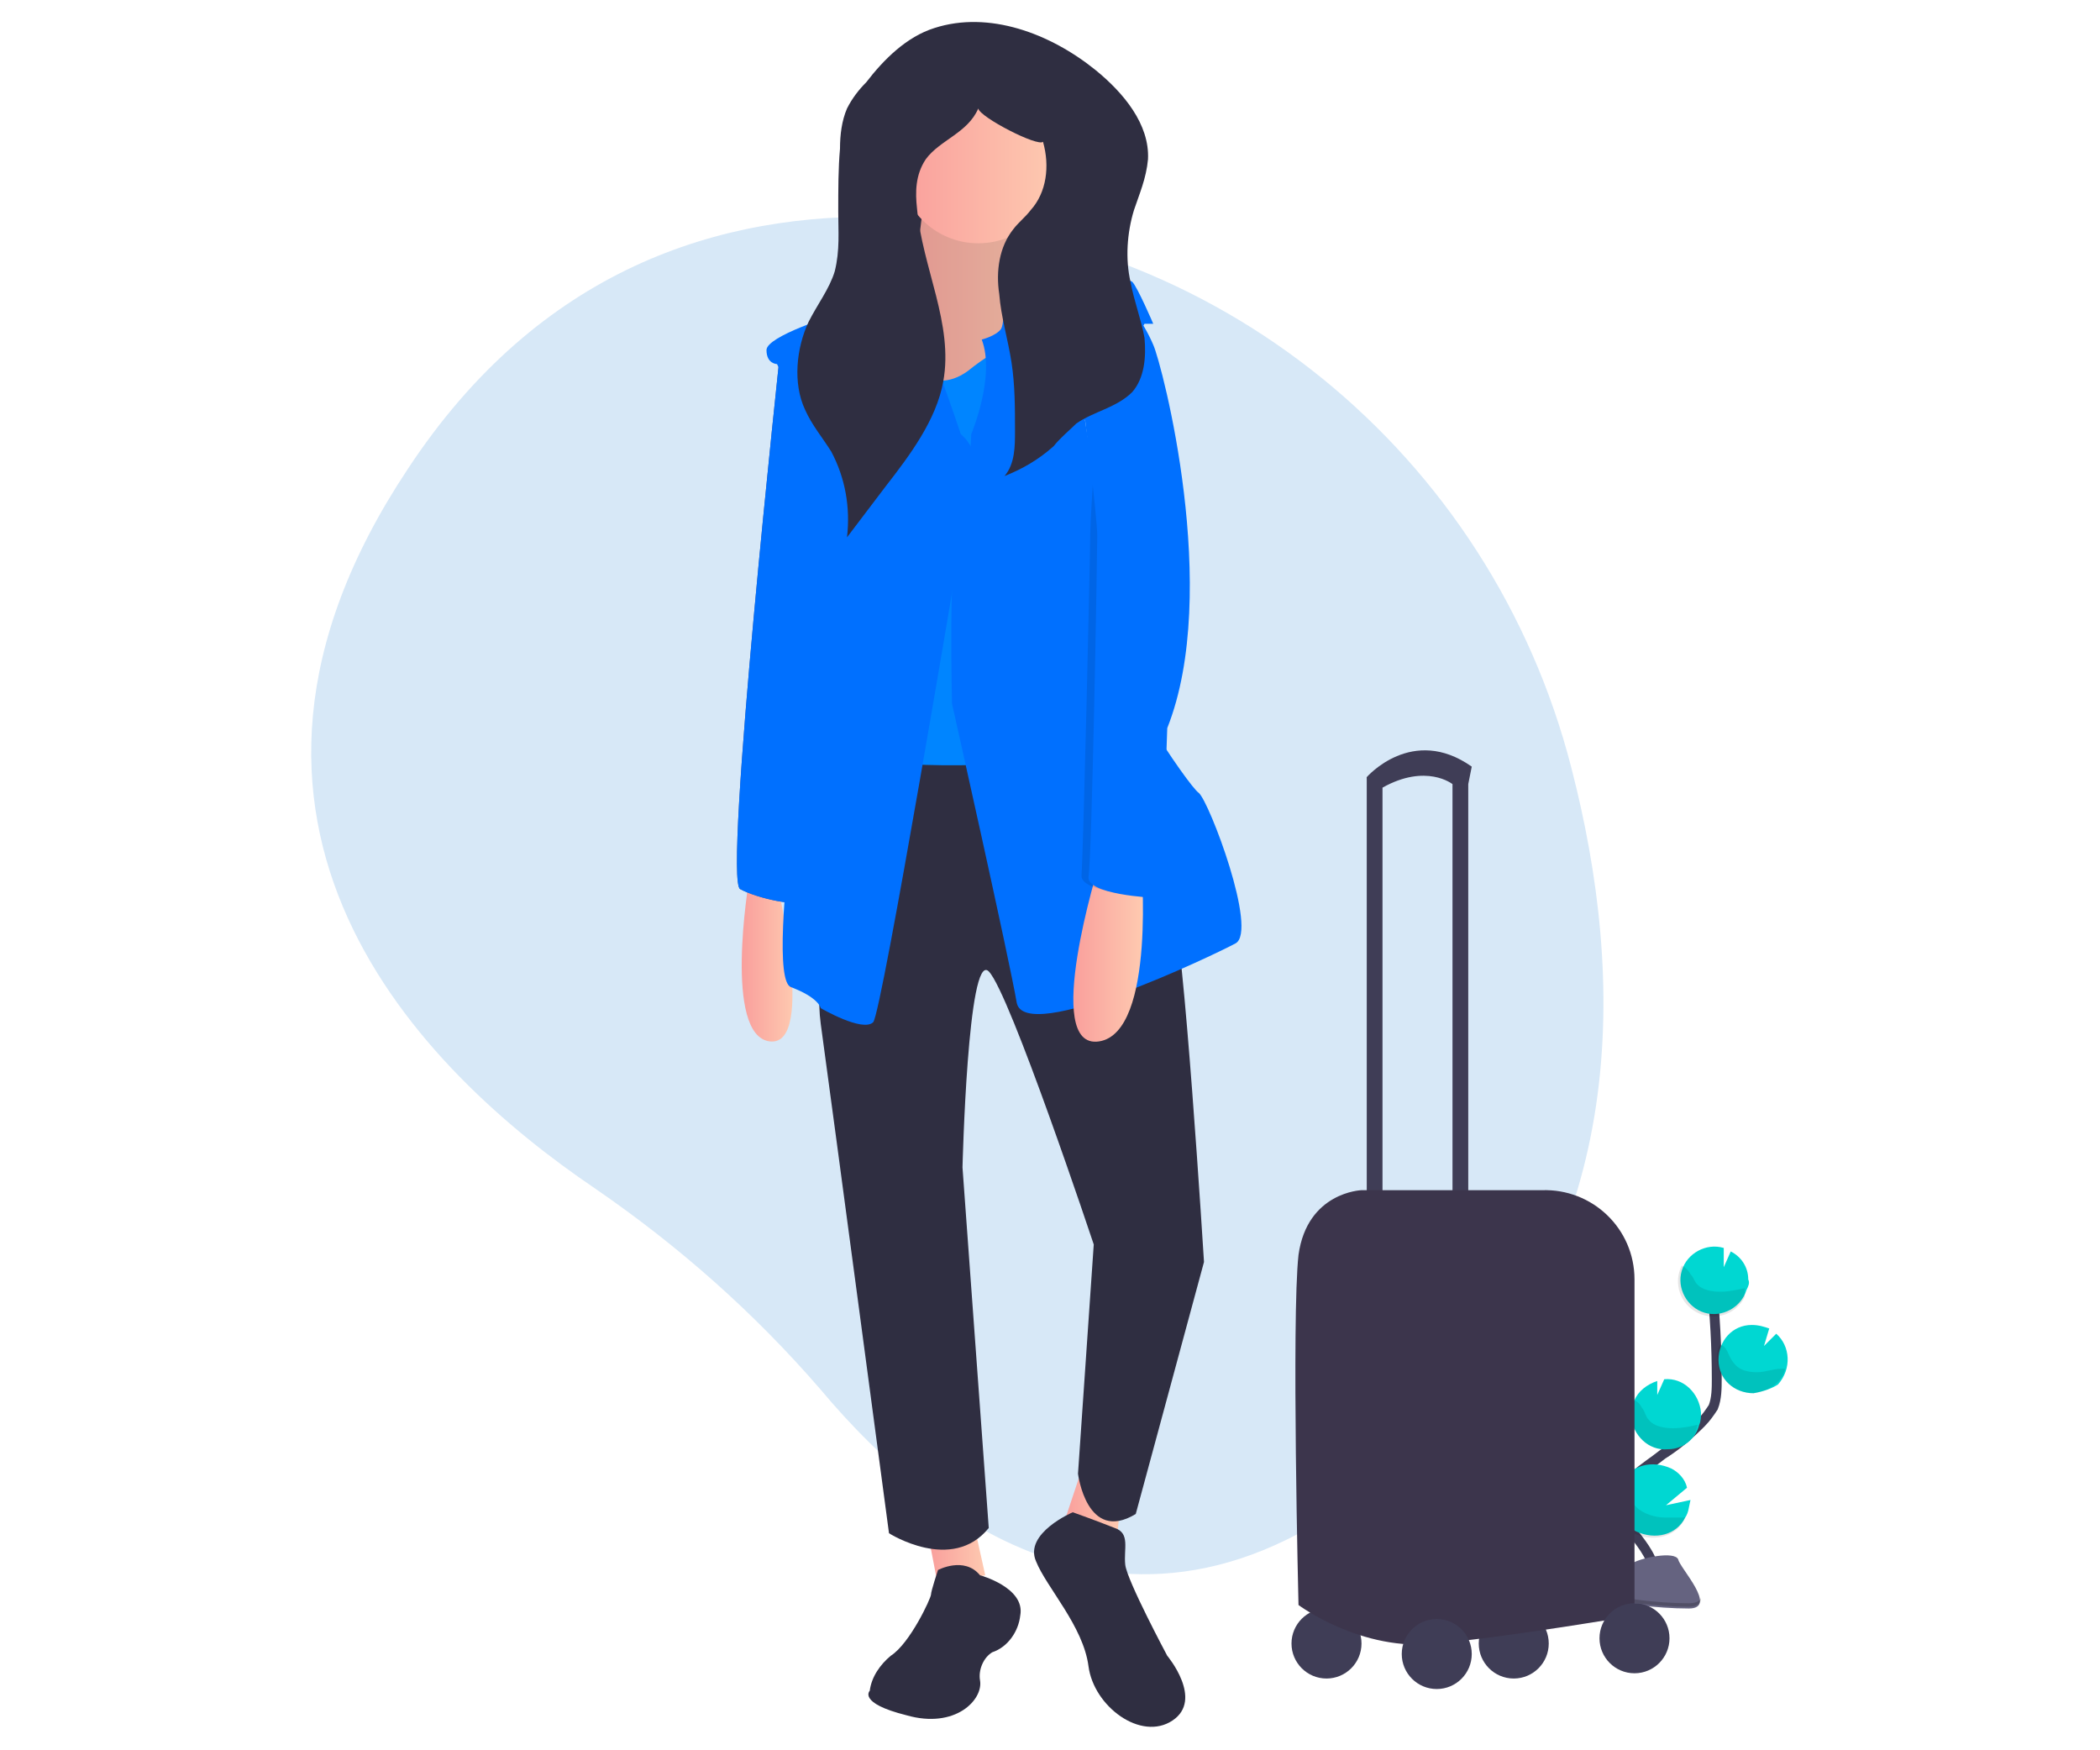
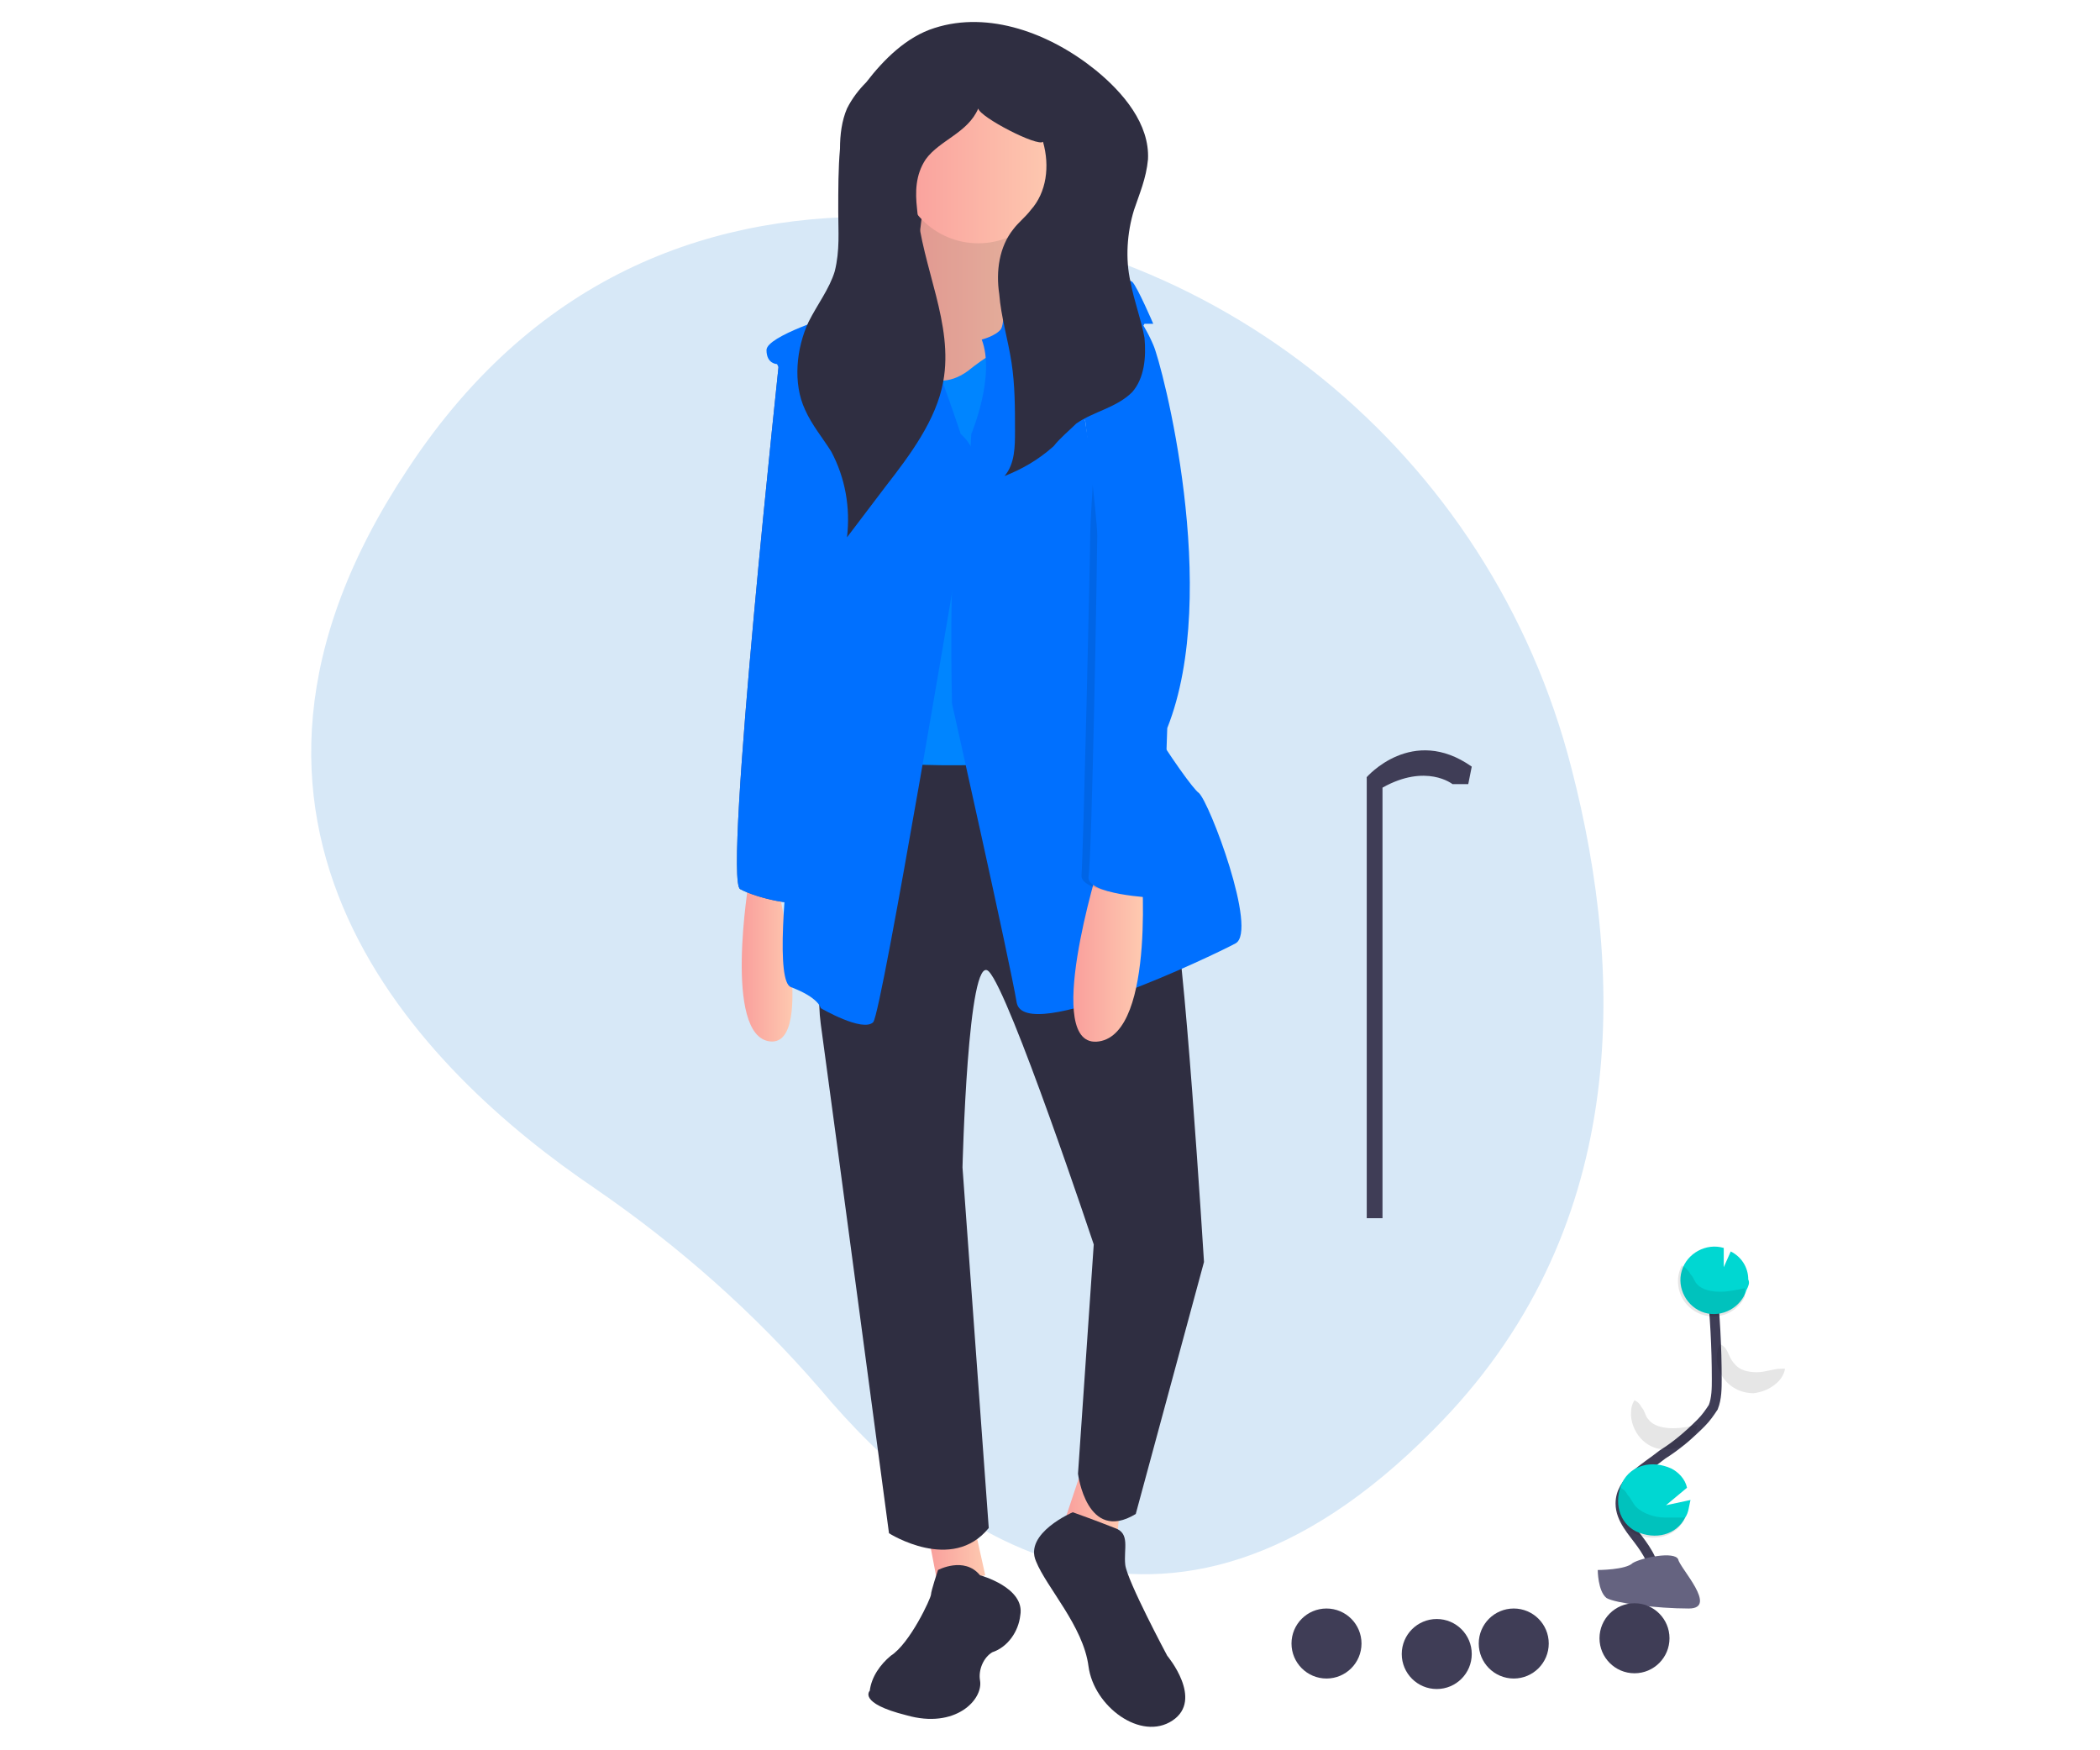
<svg xmlns="http://www.w3.org/2000/svg" version="1.1" id="Layer_1" x="0px" y="0px" viewBox="0 0 120 100" style="enable-background:new 0 0 120 100;" xml:space="preserve">
  <style type="text/css">
	.st0{fill:#D7E8F7;}
	.st1{fill:none;stroke:#3F3D56;stroke-width:0.564;stroke-miterlimit:10;}
	.st2{fill:#00D7D2;}
	.st3{opacity:0.1;enable-background:new    ;}
	.st4{fill:#656380;}
	.st5{opacity:0.2;enable-background:new    ;}
	.st6{fill:#3F3D56;}
	.st7{fill:#3C354C;}
	.st8{fill:url(#SVGID_1_);}
	.st9{fill:#575A89;}
	.st10{fill:#0070FF;}
	.st11{fill:#2F2E41;}
	.st12{fill:url(#SVGID_2_);}
	.st13{fill:url(#SVGID_3_);}
	.st14{fill:url(#SVGID_4_);}
	.st15{fill:url(#SVGID_5_);}
	.st16{fill:#0085FF;}
	.st17{fill:url(#SVGID_6_);}
</style>
  <g id="IL1_2_">
    <path class="st0" d="M89.8,43.9c-4.6-18-20.4-30.9-38.9-31.5c-9.8-0.3-20.1,3-27.6,14.4C9.8,47.1,24.1,61.2,34,67.9   c4.8,3.3,9.1,7.1,12.9,11.5c6.7,8,19.6,17.9,35,2.3C93.1,70.5,92.9,55.9,89.8,43.9z" />
    <g>
      <g>
        <path class="st1" d="M94.4,90.6c0.4-0.8-0.1-1.7-0.6-2.4c-0.5-0.7-1.2-1.4-1.2-2.3c0-1.3,1.4-2,2.4-2.8c0.8-0.5,1.5-1.1,2.2-1.8     c0.3-0.3,0.5-0.6,0.7-0.9c0.2-0.5,0.2-1.1,0.2-1.6c0-1.8-0.1-3.7-0.3-5.5" />
        <path class="st2" d="M99.9,73.1c0-0.7-0.4-1.3-1-1.6l-0.4,0.9v-1.1c-1-0.3-2.1,0.3-2.4,1.3s0.3,2.1,1.3,2.4     c1,0.3,2.1-0.3,2.4-1.3C99.9,73.5,100,73.3,99.9,73.1z" />
        <path class="st2" d="M96.3,86.7c-0.5,1-1.7,1.3-2.8,0.8c-1-0.5-1.3-1.7-0.8-2.8c0.5-1,1.7-1.3,2.8-0.8c0.4,0.2,0.8,0.6,0.9,1.1     l-1.2,1l1.4-0.3C96.5,86.1,96.5,86.4,96.3,86.7z" />
-         <path class="st2" d="M95.3,82.8c-1.1,0.1-2-0.8-2.1-1.9l0,0c0-0.3,0-0.6,0.2-0.9c0.2-0.5,0.7-0.9,1.3-1.1v0.8l0.4-0.9l0,0     c1.1-0.1,2,0.8,2.1,1.9l0,0c0,0.2,0,0.5-0.1,0.7C96.9,82.2,96.2,82.8,95.3,82.8z" />
-         <path class="st2" d="M100.2,79.6c-1.1,0-2-0.8-2-1.9c0-1.1,0.8-2,1.9-2c0.4,0,0.7,0.1,1,0.2l-0.3,1l0.7-0.7     c0.8,0.7,0.9,2,0.1,2.9C101.3,79.3,100.8,79.5,100.2,79.6L100.2,79.6z" />
        <path class="st3" d="M99.7,73.6c-0.5,0.1-0.9,0.2-1.4,0.2c-0.5,0-1-0.1-1.3-0.4c-0.2-0.2-0.2-0.4-0.4-0.6     c-0.1-0.2-0.3-0.4-0.5-0.5c-0.5,1-0.1,2.2,0.9,2.7c1,0.5,2.2,0.1,2.7-0.9C99.7,73.9,99.7,73.7,99.7,73.6     C99.8,73.6,99.7,73.6,99.7,73.6z" />
        <path class="st3" d="M100.2,79.6c-1.1,0-2-0.8-2.1-1.9c0-0.3,0-0.6,0.2-0.9c0.2,0.1,0.3,0.2,0.4,0.4c0.1,0.2,0.2,0.5,0.4,0.7     c0.3,0.4,0.8,0.5,1.3,0.5c0.5,0,0.9-0.2,1.4-0.2c0.1,0,0.1,0,0.2,0C101.9,78.9,101.1,79.5,100.2,79.6z" />
        <path class="st3" d="M95.3,82.8c-1.1,0.1-2-0.8-2.1-1.9l0,0c0-0.3,0-0.6,0.2-0.9c0.2,0.1,0.3,0.2,0.4,0.4     c0.2,0.2,0.2,0.5,0.4,0.7c0.3,0.4,0.9,0.5,1.4,0.5s1-0.1,1.4-0.2C96.9,82.2,96.2,82.8,95.3,82.8z" />
        <path class="st3" d="M96.3,86.7c-0.4,1-1.6,1.4-2.7,1s-1.4-1.6-1-2.7l0,0c0.2,0.1,0.3,0.2,0.4,0.4c0.2,0.2,0.3,0.5,0.5,0.7     c0.4,0.4,1.1,0.6,1.6,0.6C95.6,86.7,96,86.7,96.3,86.7z" />
        <path class="st4" d="M91.3,89.7c0,0,1.6,0,2-0.4c0.5-0.3,2.4-0.7,2.6-0.2c0.1,0.5,2.3,2.8,0.6,2.8c-1.8,0-4.2-0.3-4.7-0.6     C91.3,90.9,91.3,89.7,91.3,89.7z" />
-         <path class="st5" d="M96.5,91.6c-1.8,0-4.2-0.3-4.7-0.6c-0.4-0.2-0.5-1-0.5-1.4h-0.1c0,0,0.1,1.3,0.6,1.6     c0.5,0.3,2.9,0.6,4.7,0.6c0.5,0,0.7-0.2,0.7-0.5C97.1,91.5,96.9,91.6,96.5,91.6z" />
      </g>
      <circle class="st6" cx="86.5" cy="93.9" r="2" />
      <circle class="st6" cx="75.8" cy="93.9" r="2" />
      <rect x="78.1" y="44.4" class="st6" width="0.9" height="25.2" />
-       <rect x="83" y="44.4" class="st6" width="0.9" height="25.2" />
      <path class="st6" d="M78.3,45.1l-0.2-0.7c0,0,2.6-3,6-0.6l-0.2,1H83c0,0-1.5-1.2-4,0.2L78.3,45.1z" />
-       <path class="st7" d="M77.8,68c0,0-3.1,0.1-3.6,3.7c-0.4,3.6,0,20,0,20s3.6,2.7,7.9,2.2c4.3-0.4,11.3-1.6,11.3-1.6V73.1    c0-2.9-2.4-5.2-5.3-5.1c-0.1,0-0.1,0-0.2,0H77.8z" />
      <circle class="st6" cx="82.1" cy="94.5" r="2" />
      <circle class="st6" cx="93.4" cy="93.6" r="2" />
    </g>
    <g>
      <linearGradient id="SVGID_1_" gradientUnits="userSpaceOnUse" x1="42.419" y1="-150.749" x2="45.38" y2="-150.749" gradientTransform="matrix(1 0 0 -1 0 -96)">
        <stop offset="0" style="stop-color:#F99F9C" />
        <stop offset="0.985" style="stop-color:#FEC9B0" />
      </linearGradient>
      <path class="st8" d="M42.8,50.3c0,0-1.5,8.9,1.2,9.2s0.3-9.5,0.3-9.5L42.8,50.3z" />
      <path class="st9" d="M44.6,19.9c0,0-3.3,30.5-2.3,30.9c0.9,0.5,3.4,1.1,3.9,0.6c0.5-0.5,2.3-19.3,2.3-19.3L47,22.4L44.6,19.9z" />
      <path class="st10" d="M44.6,19.9c0,0-3.3,30.5-2.3,30.9c0.9,0.5,3.4,1.1,3.9,0.6c0.5-0.5,2.3-19.3,2.3-19.3L47,22.4L44.6,19.9z" />
      <rect x="50.5" y="6.2" class="st11" width="9.7" height="10.4" />
      <linearGradient id="SVGID_2_" gradientUnits="userSpaceOnUse" x1="49.736" y1="-114.679" x2="60.312" y2="-114.679" gradientTransform="matrix(1 0 0 -1 0 -96)">
        <stop offset="0" style="stop-color:#F99F9C" />
        <stop offset="0.985" style="stop-color:#FEC9B0" />
      </linearGradient>
      <path class="st12" d="M52.8,10.9c0,0-0.3,6.7-2.4,7.2c-2.1,0.5,2,8.3,2,8.3l6.4-0.6l1.5-9.2c0,0-3.6-0.6-2.3-5.4L52.8,10.9z" />
      <path class="st3" d="M52.8,10.9c0,0-0.3,6.7-2.4,7.2c-2.1,0.5,2,8.3,2,8.3l6.4-0.6l1.5-9.2c0,0-3.6-0.6-2.3-5.4L52.8,10.9z" />
      <linearGradient id="SVGID_3_" gradientUnits="userSpaceOnUse" x1="53.11" y1="-184.975" x2="56.327" y2="-184.975" gradientTransform="matrix(1 0 0 -1 0 -96)">
        <stop offset="0" style="stop-color:#F99F9C" />
        <stop offset="0.985" style="stop-color:#FEC9B0" />
      </linearGradient>
      <polygon class="st13" points="53.1,88 53.6,90.6 56.3,90 55.7,87.3   " />
      <linearGradient id="SVGID_4_" gradientUnits="userSpaceOnUse" x1="60.924" y1="-182.118" x2="63.988" y2="-182.118" gradientTransform="matrix(1 0 0 -1 0 -96)">
        <stop offset="0" style="stop-color:#F99F9C" />
        <stop offset="0.985" style="stop-color:#FEC9B0" />
      </linearGradient>
      <polygon class="st14" points="61.8,84 60.9,86.7 63.8,88.3 64,86   " />
      <path class="st11" d="M49.9,42.7c0,0-3.7,10.7-3,15.8c0.7,5.1,3.9,29.1,3.9,29.1s3.6,2.3,5.7-0.3L55,66.7c0,0,0.3-12.4,1.5-11.2    c1.2,1.2,6,15.6,6,15.6l-0.9,13.1c0,0,0.5,4,3.3,2.3l3.9-14.4c0,0-1.2-19.3-1.8-20.1c-0.6-0.8-4.6-9.7-4.6-9.7L49.9,42.7z" />
      <linearGradient id="SVGID_5_" gradientUnits="userSpaceOnUse" x1="51.501" y1="-105.394" x2="60.388" y2="-105.394" gradientTransform="matrix(1 0 0 -1 0 -96)">
        <stop offset="0" style="stop-color:#F99F9C" />
        <stop offset="0.985" style="stop-color:#FEC9B0" />
      </linearGradient>
      <circle class="st15" cx="55.9" cy="9.4" r="4.5" />
      <path class="st16" d="M51.4,20.4c0,0,1.7,2.4,3.9,0.8c2.1-1.7,3.4-1.8,3.4-1.8l2.7,1.5l-0.6,6l0.9,16.5c0,0-11.2,0.9-11.8-0.3    c-0.6-1.2,0.8-6.4,0.8-6.4l-2-11.2v-5.1H51.4z" />
      <path class="st10" d="M54.9,24.8c0,0-2.8-8.5-3.7-8.6C50.3,16,47.7,18,47.7,18s-3.9,1.2-3.9,2c0,0.8,0.6,0.8,0.6,0.8l2.1,4.2    c0,0,0.9,3.7,0.6,6.1c-0.2,1.4-0.2,3-0.2,4.5c0,0-3.4,20.2-1.7,20.8c1.6,0.6,1.7,1.2,1.7,1.2s2.4,1.4,3,0.8    c0.5-0.6,4.9-26.9,4.9-26.9S57.2,26.8,54.9,24.8z" />
      <path class="st10" d="M55.5,24.8c0,0,1.4-3.3,0.6-5.4c0,0,0.8-0.2,1.1-0.6c0.3-0.5,0-2.8,0.8-3c0.8-0.2,6.4,0,6.7,0.3    c0.3,0.3,1.2,2.4,1.2,2.4h-0.5l-3.4,5.5c0,0,1.7,10.4,1.4,12.1c-0.3,1.7,4.5,8.8,5.1,9.2c0.6,0.5,3.4,7.9,2.1,8.6    s-12,5.8-12.5,3.4c-0.4-2.4-3.7-17.1-3.7-17.1s-0.2-8.2,0.3-10.1C55.4,28.1,55.5,24.8,55.5,24.8z" />
      <linearGradient id="SVGID_6_" gradientUnits="userSpaceOnUse" x1="61.332" y1="-150.295" x2="65.294" y2="-150.295" gradientTransform="matrix(1 0 0 -1 0 -96)">
        <stop offset="0" style="stop-color:#F99F9C" />
        <stop offset="0.985" style="stop-color:#FEC9B0" />
      </linearGradient>
      <path class="st17" d="M62.8,49.4c0,0-3.3,10.6,0,10.1c3.3-0.5,2.4-10.4,2.4-10.4L62.8,49.4z" />
      <path class="st11" d="M56,90c0,0,2.6,0.7,2.3,2.3c-0.1,0.9-0.7,1.8-1.6,2.1c-0.5,0.3-0.8,1-0.7,1.6c0.2,1.1-1.4,2.8-4.2,2    c-2.8-0.7-2.1-1.4-2.1-1.4c0.1-0.8,0.6-1.5,1.2-2c1.1-0.7,2.3-3.3,2.3-3.5c0-0.2,0.4-1.4,0.4-1.4S55.1,88.9,56,90z" />
      <path class="st11" d="M61.3,86.4c0,0-2.8,1.2-2.1,2.8c0.6,1.5,2.7,3.7,3,6c0.3,2.3,3,4.3,4.8,3.1s-0.3-3.7-0.3-3.7    s-2.3-4.3-2.4-5.2c-0.1-0.9,0.3-1.8-0.6-2.1C62.7,86.9,61.3,86.4,61.3,86.4z" />
      <path class="st3" d="M65.4,20.3c0,0-0.4-1.7,0.1-0.7c0.5,1.1,3.9,14.1,0.8,21.9c0,0-0.3,9.7-0.6,9.7c-0.3,0-4-0.2-3.9-1.2    s0.5-18.4,0.5-19.5c0-1.1,0.5-8.1,0.5-8.1L65.4,20.3z" />
      <path class="st10" d="M64.7,17.7c0.5,0.6,0.9,1.3,1.2,2c0.5,1.1,3.9,14.1,0.8,21.9c0,0-0.3,9.7-0.6,9.7c-0.3,0-4-0.2-3.9-1.2    c0.2-1.1,0.5-18.4,0.5-19.5c0-1.1-0.9-8.3-0.9-8.3L64.7,17.7z" />
      <path class="st11" d="M53.4,1.6c-1.6,0.5-2.9,1.8-3.9,3.1c-0.4,0.4-0.8,0.9-1.1,1.5C48.1,6.9,48,7.7,48,8.5    c-0.1,1.1-0.1,2.3-0.1,3.6c0,1.1,0.1,2.2-0.2,3.4c-0.3,1-1,1.9-1.5,2.9c-0.7,1.5-0.9,3.5-0.2,5c0.4,0.9,1,1.6,1.5,2.4    c0.8,1.5,1.1,3.2,0.9,4.9l2.2-2.9c1.4-1.8,2.9-3.8,3.3-6c0.6-3.3-1.2-6.5-1.5-9.9c-0.1-0.9-0.1-1.9,0.5-2.8c0.8-1.1,2.4-1.5,3-2.9    c0.1,0.5,3.4,2.2,3.7,1.9C60,9.5,59.8,11,58.9,12c-0.3,0.4-0.7,0.7-1,1.1c-0.8,1-1,2.4-0.8,3.7c0.1,1.3,0.5,2.6,0.7,3.9    C58,22,58,23.3,58,24.6c0,0.9,0,1.9-0.6,2.6c1-0.4,1.9-0.9,2.8-1.7c0.4-0.5,0.9-0.9,1.3-1.3c1-0.7,2.3-0.9,3.2-1.8    c0.7-0.8,0.8-2,0.7-3.1c-0.2-1.1-0.6-2.1-0.8-3.2c-0.3-1.3-0.2-2.8,0.2-4.1c0.3-0.9,0.7-1.8,0.8-2.9c0.1-2-1.4-3.8-3-5.1    C60,1.9,56.5,0.6,53.4,1.6z" />
    </g>
  </g>
</svg>